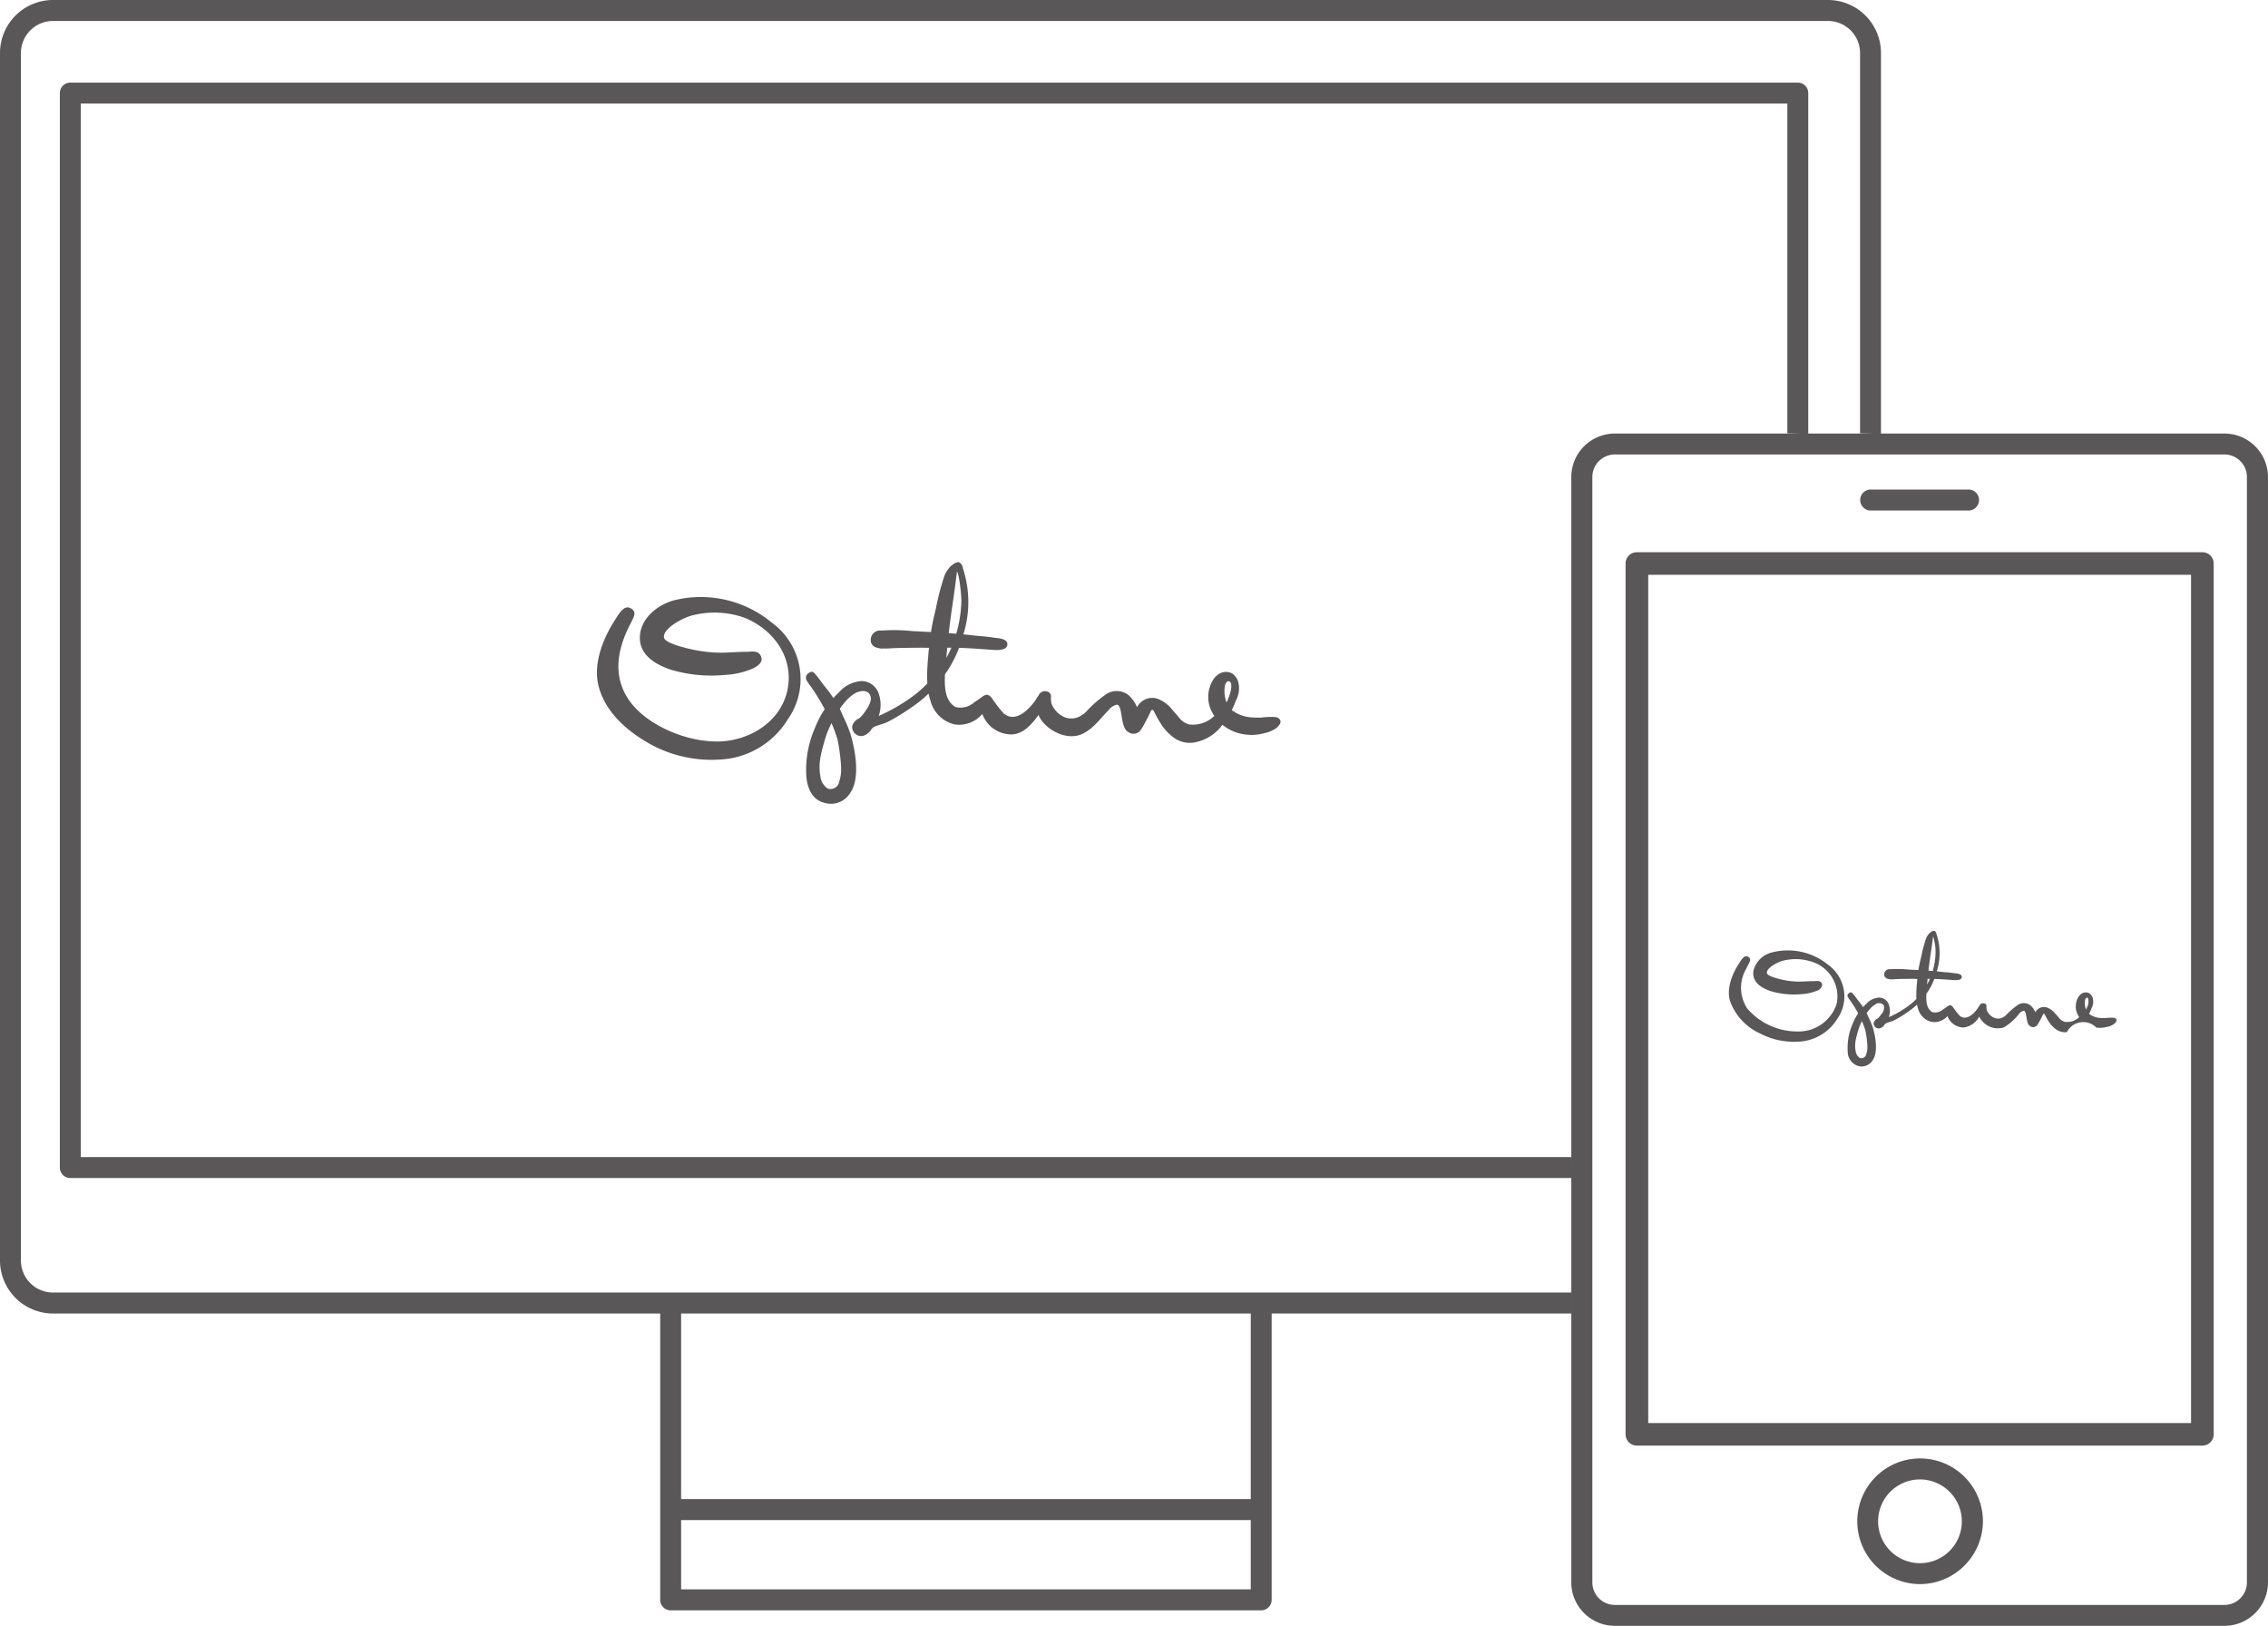
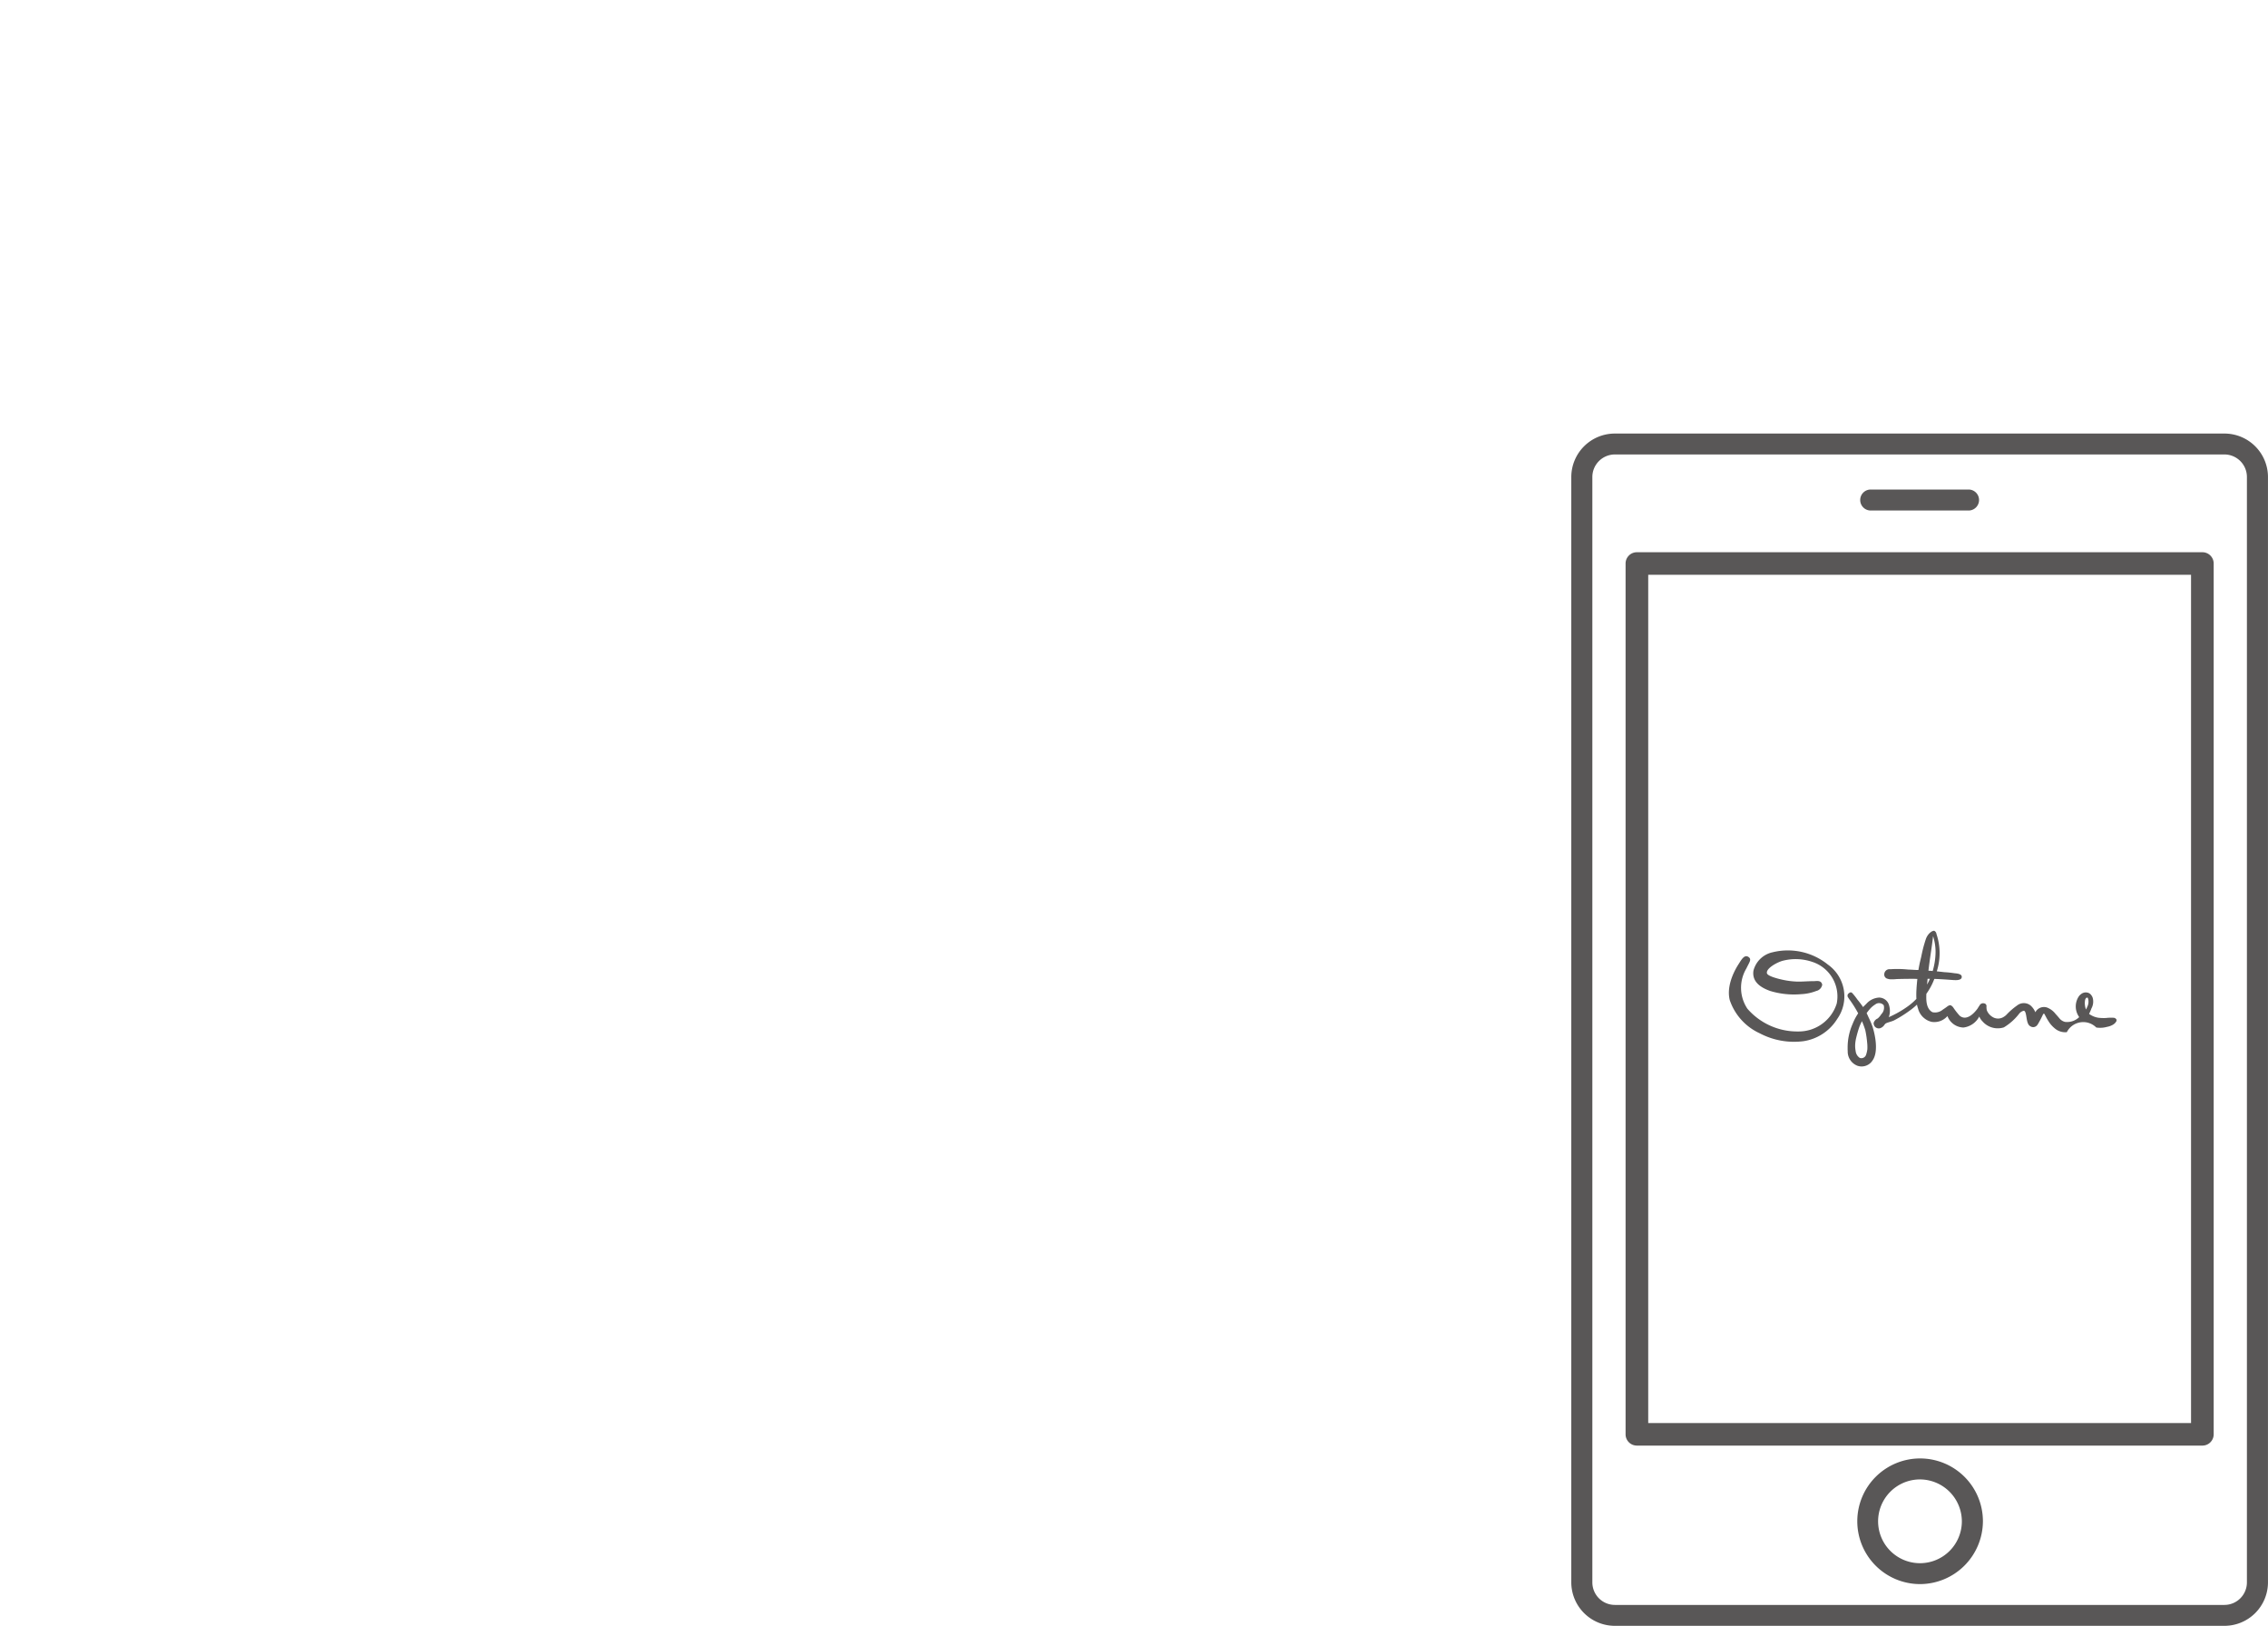
<svg xmlns="http://www.w3.org/2000/svg" id="flow_illust1" width="293" height="210" viewBox="0 0 293 210">
  <defs>
    <style>
      .cls-1 {
        fill: #595757;
        fill-rule: evenodd;
      }
    </style>
  </defs>
-   <path id="シェイプ_930" data-name="シェイプ 930" class="cls-1" d="M826.3,5024.97v-49.11a4.147,4.147,0,0,0-4.136-4.15H592.837a4.147,4.147,0,0,0-4.136,4.15V5131.8a4.147,4.147,0,0,0,4.136,4.15H788.993v2.71H750.285v36.98a1.356,1.356,0,0,1-1.351,1.36H672.642a1.355,1.355,0,0,1-1.35-1.36v-36.98H592.837A6.858,6.858,0,0,1,586,5131.8V4975.86a6.852,6.852,0,0,1,6.837-6.86H822.163a6.852,6.852,0,0,1,6.837,6.86v49.19ZM673.992,5174.29h73.592v-8.95H673.992v8.95Zm0-11.66h73.592v-23.97H673.992v23.97Zm1.127-109.81a17.991,17.991,0,0,0,3.653.48c1.135,0.03,2.363-.11,3.724-0.11,0.6,0,1.667-.28,1.882.83,0.139,0.71-.872,1.24-1.365,1.43a10.586,10.586,0,0,1-3.416.73,18.3,18.3,0,0,1-7-.7c-2.193-.76-4.279-2.11-3.886-4.71,0.315-2.08,2.3-3.66,4.358-4.23a14.385,14.385,0,0,1,12.626,2.87,9.015,9.015,0,0,1,2.088,12.49,10.885,10.885,0,0,1-7.75,5.11,16.553,16.553,0,0,1-9.917-1.83c-2.964-1.64-5.925-4.11-6.8-7.62-0.893-3.58,1.479-7.45,2-8.27,0.667-1.04,1.377-2.41,2.367-1.58,0.634,0.53.085,1.13-.584,2.56-1.462,3.11-1.842,6.35.231,9.26,2.22,3.12,7.35,5.36,11.582,5.24,3.716-.09,7.776-2.34,8.763-6.41,1.046-4.31-1.735-8.1-5.571-9.6a11.667,11.667,0,0,0-6.521-.31c-1.378.3-4.088,1.81-3.79,2.95C671.959,5052.03,674.187,5052.61,675.119,5052.82Zm113.957,68.34H595.083a1.356,1.356,0,0,1-1.351-1.36V4981.02a1.354,1.354,0,0,1,1.351-1.35H818.255a1.353,1.353,0,0,1,1.35,1.35v44.03l-2.7-.08v-42.59H596.433v136.07h192.56Zm-40.087-59.48a11.313,11.313,0,0,1,1.329-.08,1.522,1.522,0,0,1,.374.02,0.787,0.787,0,0,1,.7.39,0.613,0.613,0,0,1-.133.63,1.688,1.688,0,0,1-.5.49h-0.009a4.148,4.148,0,0,1-1.46.58,6.051,6.051,0,0,1-2.469.15,5.748,5.748,0,0,1-2.9-1.24,5.741,5.741,0,0,1-3.815,2.31,3.549,3.549,0,0,1-2.807-.93,6.013,6.013,0,0,1-1.33-1.53c-0.139-.2-0.5-0.82-0.591-1.01-0.126-.24-0.235-0.45-0.322-0.62s-0.265-.2-0.352-0.05h0a22.752,22.752,0,0,1-1.242,2.37,1.808,1.808,0,0,1-.139.19,1.135,1.135,0,0,1-1.549.21c-1.1-.56-0.673-3.34-1.451-3.55a1.817,1.817,0,0,0-1.1.71c-1.107,1.11-1.983,2.44-3.462,3.1-1.631.74-3.717-.12-4.874-1.37a3.722,3.722,0,0,1-.733-1.11c-0.823,1.2-2.017,2.56-3.6,2.52a4.01,4.01,0,0,1-3.649-2.64,3.943,3.943,0,0,1-3.581,1.35,4.236,4.236,0,0,1-3.135-3.13,5.642,5.642,0,0,1-.227-0.85,15.321,15.321,0,0,1-1.769,1.47,28.009,28.009,0,0,1-3.5,2.18c-0.581.28-1.245,0.4-1.817,0.67a1.367,1.367,0,0,0-.4.44,1.9,1.9,0,0,1-.987.7,1.178,1.178,0,0,1-1.4-1.24,1.565,1.565,0,0,1,.915-1.03,4.163,4.163,0,0,0,.825-0.98c0.38-.55.924-1.39,0.548-2.07-0.394-.71-1.339-0.49-1.928-0.18a5.325,5.325,0,0,0-1,.81,10.127,10.127,0,0,0-.96,1.19c0.164,0.35.314,0.69,0.466,1.04a19.392,19.392,0,0,1,.875,2.09c0.109,0.35,1.694,5.35-.011,7.77a2.919,2.919,0,0,1-3.427,1.21c-1.489-.4-2.114-1.93-2.221-3.38-0.008-.11-0.015-0.23-0.02-0.34,0-.07-0.006-0.15-0.008-0.23s0-.15,0-0.23c0-.03,0-0.06,0-0.09a13.506,13.506,0,0,1,1.132-5.35c0.091-.23.186-0.45,0.284-0.67a12.308,12.308,0,0,1,.985-1.77c-0.439-.83-0.9-1.59-1.335-2.26-0.14-.2-0.277-0.4-0.408-0.6a6.67,6.67,0,0,1-.567-0.82,0.613,0.613,0,0,1-.111-0.43,0.544,0.544,0,0,1,.15-0.37,0.249,0.249,0,0,0,.019-0.03c0.511-.51.794-0.31,1-0.05a0.589,0.589,0,0,1,.05.05c0.032,0.03.435,0.52,1,1.31a0.489,0.489,0,0,1,.057.07,20.817,20.817,0,0,1,1.267,1.69,9.254,9.254,0,0,1,.7-0.71,4.2,4.2,0,0,1,2.982-1.48c0.064,0,.127.01,0.187,0.01a2.4,2.4,0,0,1,2.058,1.85,4.342,4.342,0,0,1-.079,2.65,23.866,23.866,0,0,0,4.364-2.51,13.737,13.737,0,0,0,1.922-1.7,19.863,19.863,0,0,1,.031-2.42c0-.02,0-0.04,0-0.06,0-.06.008-0.11,0.012-0.16,0.021-.3.045-0.59,0.071-0.89,0.031-.35.066-0.71,0.1-1.07h-0.219c-0.288,0-.577-0.01-0.865-0.01-1.151.01-2.412,0.02-3.6,0.06a10.107,10.107,0,0,1-1.253.04c0,0.01,0,.01,0,0.01a1.959,1.959,0,0,1-.762-0.11,0.985,0.985,0,0,1-.823-1.08,1.2,1.2,0,0,1,1.365-1.13,22.827,22.827,0,0,1,4.045.07c0.434,0.02.889,0.04,1.354,0.07,0.34,0.01.679,0.03,1.018,0.05,0.116-.75.257-1.49,0.438-2.23,0.067-.27.13-0.54,0.193-0.82,0.227-1.11.468-2.16,0.741-3.05,0.085-.3.175-0.6,0.275-0.89a3.5,3.5,0,0,1,.785-1.39,1.5,1.5,0,0,1,.363-0.32,1.44,1.44,0,0,1,.781-0.34,0.917,0.917,0,0,1,.528.75,13.933,13.933,0,0,1,.078,8.59c0.571,0.05,1.141.12,1.711,0.18,0.9,0.07,1.706.15,2.35,0.26,0.743,0.06,1.652.21,1.623,0.83,0,0.68-.871.76-1.492,0.75-0.141-.01-0.27-0.01-0.374-0.02-1.465-.1-2.918-0.22-4.382-0.26-0.035.1-.072,0.19-0.109,0.29a14.484,14.484,0,0,1-1.7,3.12c-0.075,1.45-.059,3.37,1.288,4.19a0.429,0.429,0,0,0,.094.05,2.657,2.657,0,0,0,2.329-.56c0.187-.13.368-0.26,0.542-0.37,0.151-.1.34-0.25,0.537-0.39h0a1.269,1.269,0,0,1,.195-0.13,1.158,1.158,0,0,1,.361-0.14,0.551,0.551,0,0,1,.4.13,1.329,1.329,0,0,1,.383.41,17.057,17.057,0,0,0,1.444,1.86c1.493,1.26,3.173-.38,4.084-1.65,0.141-.22.275-0.45,0.435-0.67a0.916,0.916,0,0,1,1.124-.5h0.009a0.048,0.048,0,0,0,.035.01,0.652,0.652,0,0,1,.417.78,4.413,4.413,0,0,0,.082.77,3.141,3.141,0,0,0,1.155,1.46,3.933,3.933,0,0,0,.5.28,2.351,2.351,0,0,0,2.206-.21,3.751,3.751,0,0,0,.629-0.49,14.542,14.542,0,0,1,2.416-2.14,2.458,2.458,0,0,1,3.094.05,4.346,4.346,0,0,1,1.049,1.52,2.208,2.208,0,0,1,2.675-1.09,4.559,4.559,0,0,1,1.95,1.5c0.213,0.22.852,0.98,0.974,1.13a2.382,2.382,0,0,0,1.124.68,3.939,3.939,0,0,0,3.154-1h0l0.109-.09c-0.069-.11-0.135-0.21-0.2-0.32a4.2,4.2,0,0,1,.2-4.58,1.858,1.858,0,0,1,.354-0.34,1.7,1.7,0,0,1,1.525-.41,1.329,1.329,0,0,1,.819.52,1.874,1.874,0,0,1,.381.7,3.275,3.275,0,0,1-.285,2.42,9.66,9.66,0,0,1-.539,1.25,4.7,4.7,0,0,0,2.16.9A9.479,9.479,0,0,0,748.989,5061.68Zm-54.8,2.81a18.737,18.737,0,0,0-.767-2.09c-0.212.42-.41,0.87-0.589,1.32-0.286.82-.512,1.66-0.717,2.5a8.581,8.581,0,0,0-.226,1.43,6.447,6.447,0,0,0,.1,1.64,2.125,2.125,0,0,0,.96,1.57,1.125,1.125,0,0,0,1.431-.77,6.881,6.881,0,0,0,.274-1.25,9.858,9.858,0,0,0-.055-1.58A23.837,23.837,0,0,0,694.194,5064.49Zm16-18.05c0-.84-0.315-3.48-0.568-3.59-0.292,2.66-.763,5.28-1.055,7.93,0.324,0.02.648,0.05,0.971,0.08A16.392,16.392,0,0,0,710.2,5046.44Zm-1.287,6.22h-0.528q-0.064.66-.12,1.32A12.829,12.829,0,0,0,708.91,5052.66Zm35.976,4.4c-0.3-.26-0.558.2-0.622,0.44a4.116,4.116,0,0,0,.2,2.22,4.162,4.162,0,0,0,.257-0.58C744.872,5058.73,745.328,5057.45,744.886,5057.06Z" transform="translate(-586 -4969)" />
  <path id="シェイプ_929" data-name="シェイプ 929" class="cls-1" d="M859.419,5100.68a0.449,0.449,0,0,0-.4-0.22,1.443,1.443,0,0,0-.212-0.01,6.1,6.1,0,0,0-.754.04,6.084,6.084,0,0,1-.941-0.03,2.746,2.746,0,0,1-1.226-.5,5.611,5.611,0,0,0,.306-0.71,1.825,1.825,0,0,0,.162-1.36,1.115,1.115,0,0,0-.216-0.39,0.763,0.763,0,0,0-.465-0.29,0.968,0.968,0,0,0-.865.23,1.158,1.158,0,0,0-.2.19,2.338,2.338,0,0,0-.111,2.57c0.035,0.06.073,0.12,0.112,0.18-0.02.02-.041,0.03-0.062,0.05h0a2.226,2.226,0,0,1-1.789.56,1.389,1.389,0,0,1-.638-0.38c-0.068-.08-0.431-0.51-0.552-0.63a2.56,2.56,0,0,0-1.106-.84,1.25,1.25,0,0,0-1.517.61,2.409,2.409,0,0,0-.6-0.86,1.391,1.391,0,0,0-1.754-.02,8.676,8.676,0,0,0-1.371,1.19,1.661,1.661,0,0,1-.356.28,1.346,1.346,0,0,1-1.252.12,1.841,1.841,0,0,1-.286-0.16,1.756,1.756,0,0,1-.655-0.82,2.474,2.474,0,0,1-.046-0.43,0.371,0.371,0,0,0-.237-0.44h-0.025a0.518,0.518,0,0,0-.637.28c-0.091.12-.167,0.25-0.247,0.38-0.516.71-1.469,1.63-2.316,0.92a8.729,8.729,0,0,1-.819-1.05,0.819,0.819,0,0,0-.217-0.22,0.29,0.29,0,0,0-.227-0.08,0.621,0.621,0,0,0-.205.08,0.837,0.837,0,0,0-.111.07h0c-0.112.08-.219,0.17-0.305,0.22-0.1.07-.2,0.14-0.307,0.21a1.539,1.539,0,0,1-1.321.32l-0.054-.03c-0.763-.46-0.772-1.54-0.73-2.35a8.035,8.035,0,0,0,.964-1.76c0.021-.05.041-0.1,0.062-0.16,0.83,0.03,1.654.09,2.485,0.15a1.661,1.661,0,0,1,.212.01c0.352,0,.846-0.04.846-0.42,0.017-.35-0.5-0.44-0.92-0.47a13.175,13.175,0,0,0-1.333-.14c-0.323-.04-0.647-0.07-0.971-0.11a7.729,7.729,0,0,0-.044-4.82,0.52,0.52,0,0,0-.3-0.42,0.817,0.817,0,0,0-.443.19,1.315,1.315,0,0,0-.206.18,2.013,2.013,0,0,0-.445.78c-0.057.17-.108,0.33-0.156,0.5-0.155.5-.292,1.09-0.42,1.72-0.036.15-.072,0.3-0.11,0.46-0.1.41-.183,0.83-0.248,1.24-0.192,0-.385-0.01-0.577-0.02-0.265-.02-0.522-0.03-0.769-0.04a13.551,13.551,0,0,0-2.294-.04,0.677,0.677,0,0,0-.774.63,0.555,0.555,0,0,0,.467.61,1.132,1.132,0,0,0,.432.06h0a5.382,5.382,0,0,0,.711-0.03c0.671-.02,1.387-0.03,2.039-0.03,0.164,0,.328,0,0.491.01H833.7c-0.021.2-.041,0.4-0.058,0.6-0.015.16-.029,0.33-0.041,0.49l-0.006.09c0,0.02,0,.03,0,0.04a11.013,11.013,0,0,0-.018,1.36,7.576,7.576,0,0,1-1.09.95,13.237,13.237,0,0,1-2.475,1.41,2.417,2.417,0,0,0,.044-1.49,1.338,1.338,0,0,0-1.167-1.03,0.371,0.371,0,0,0-.106-0.01,2.378,2.378,0,0,0-1.691.83c-0.139.13-.272,0.26-0.4,0.4-0.209-.3-0.387-0.55-0.719-0.95a0.139,0.139,0,0,0-.032-0.04,7.962,7.962,0,0,0-.569-0.73l-0.029-.03c-0.115-.15-0.276-0.26-0.565.03a0.109,0.109,0,0,1-.011.01,0.291,0.291,0,0,0-.085.21,0.334,0.334,0,0,0,.063.24,4.106,4.106,0,0,0,.321.46c0.075,0.11.152,0.23,0.232,0.34,0.246,0.37.508,0.8,0.757,1.27a6.558,6.558,0,0,0-.559.99c-0.056.12-.109,0.25-0.161,0.38a7.528,7.528,0,0,0-.642,3v0.05c0,0.04,0,.09,0,0.13s0,0.09,0,.13c0,0.06.006,0.13,0.011,0.19a1.961,1.961,0,0,0,1.26,1.9,1.668,1.668,0,0,0,1.943-.68c0.967-1.36.068-4.17,0.007-4.36a11.313,11.313,0,0,0-.5-1.18c-0.087-.19-0.172-0.39-0.265-0.58a5.435,5.435,0,0,1,.545-0.67,2.994,2.994,0,0,1,.566-0.45,0.794,0.794,0,0,1,1.094.1,1.194,1.194,0,0,1-.311,1.16,2.354,2.354,0,0,1-.468.55,0.908,0.908,0,0,0-.519.57,0.663,0.663,0,0,0,.793.7,1.037,1.037,0,0,0,.559-0.39,0.905,0.905,0,0,1,.228-0.25c0.324-.15.7-0.22,1.03-0.37a15.391,15.391,0,0,0,1.984-1.23,8.243,8.243,0,0,0,1-.82,3.016,3.016,0,0,0,.129.47,2.376,2.376,0,0,0,1.778,1.76,2.236,2.236,0,0,0,2.031-.75,2.274,2.274,0,0,0,2.069,1.48,2.666,2.666,0,0,0,2.041-1.42,1.957,1.957,0,0,0,.415.62,2.606,2.606,0,0,0,2.765.78,7.125,7.125,0,0,0,1.963-1.75,1.063,1.063,0,0,1,.625-0.4c0.441,0.13.2,1.68,0.823,2a0.648,0.648,0,0,0,.878-0.12c0.026-.03.052-0.07,0.079-0.1a13.46,13.46,0,0,0,.7-1.33h0a0.108,0.108,0,0,1,.2.02c0.05,0.1.111,0.22,0.183,0.35,0.052,0.11.256,0.45,0.335,0.57a3.609,3.609,0,0,0,.754.86,2.078,2.078,0,0,0,1.592.52,2.381,2.381,0,0,1,3.808-.6,3.313,3.313,0,0,0,1.4-.09,2.314,2.314,0,0,0,.828-0.32s0,0,0-.01a0.827,0.827,0,0,0,.281-0.27A0.334,0.334,0,0,0,859.419,5100.68Zm-23.688-10.76a6.685,6.685,0,0,1,.322,2.02,9.069,9.069,0,0,1-.37,2.48c-0.183-.02-0.367-0.03-0.55-0.04C835.3,5092.89,835.565,5091.41,835.731,5089.92Zm-0.708,5.51h0.3a6.375,6.375,0,0,1-.368.74C834.977,5095.93,835,5095.68,835.023,5095.43Zm-7.813,8.19a5.479,5.479,0,0,1,.032.89,3.71,3.71,0,0,1-.156.7h0a0.644,0.644,0,0,1-.811.44,1.188,1.188,0,0,1-.545-0.89,3.547,3.547,0,0,1-.058-0.91,4.882,4.882,0,0,1,.129-0.81c0.116-.47.244-0.94,0.406-1.4,0.1-.26.215-0.5,0.335-0.74a10.379,10.379,0,0,1,.435,1.17A13.053,13.053,0,0,1,827.21,5103.62Zm28.426-4.55a2.051,2.051,0,0,1-.146.32,2.273,2.273,0,0,1-.116-1.24c0.036-.14.181-0.4,0.353-0.25A1.443,1.443,0,0,1,855.636,5099.07Zm-33.48-5.47A8.235,8.235,0,0,0,815,5092a3.258,3.258,0,0,0-2.472,2.37c-0.222,1.46.961,2.21,2.2,2.64a10.558,10.558,0,0,0,3.971.4,6.148,6.148,0,0,0,1.937-.41,1,1,0,0,0,.775-0.81c-0.122-.62-0.727-0.46-1.068-0.46-0.772,0-1.468.07-2.112,0.06a10.328,10.328,0,0,1-2.072-.27c-0.528-.12-1.792-0.44-1.887-0.8-0.169-.63,1.368-1.48,2.15-1.65a6.644,6.644,0,0,1,3.7.17,4.685,4.685,0,0,1,3.16,5.39,5.147,5.147,0,0,1-4.97,3.6,8.541,8.541,0,0,1-6.569-2.94,4.87,4.87,0,0,1-.131-5.2c0.379-.8.691-1.14,0.331-1.44-0.561-.46-0.964.3-1.342,0.89-0.3.46-1.642,2.63-1.135,4.64a7.289,7.289,0,0,0,3.857,4.28,9.524,9.524,0,0,0,5.625,1.03,6.206,6.206,0,0,0,4.395-2.87A5.041,5.041,0,0,0,822.156,5093.6Zm51.2,85.4H794.635a5.626,5.626,0,0,1-5.642-5.6V5030.6a5.626,5.626,0,0,1,5.642-5.6h78.721a5.625,5.625,0,0,1,5.641,5.6v142.8A5.625,5.625,0,0,1,873.356,5179Zm-78.721-151.3a2.913,2.913,0,0,0-2.921,2.9v142.8a2.913,2.913,0,0,0,2.921,2.9h78.721a2.913,2.913,0,0,0,2.92-2.9V5030.6a2.913,2.913,0,0,0-2.92-2.9H794.635Zm75.885,128.02H797.47a1.457,1.457,0,0,1-1.463-1.45V5041.78a1.457,1.457,0,0,1,1.463-1.45h73.05a1.457,1.457,0,0,1,1.463,1.45v112.49A1.457,1.457,0,0,1,870.52,5155.72Zm-71.588-2.91h70.126V5043.24H798.932v109.57Zm41.384-117.87H827.673a1.355,1.355,0,1,1,0-2.71h12.643A1.355,1.355,0,1,1,840.316,5034.94ZM834,5173.61a8.115,8.115,0,1,1,8.171-8.11A8.151,8.151,0,0,1,834,5173.61Zm0-13.52a5.41,5.41,0,1,0,5.45,5.41A5.432,5.432,0,0,0,834,5160.09Z" transform="translate(-586 -4969)" />
</svg>